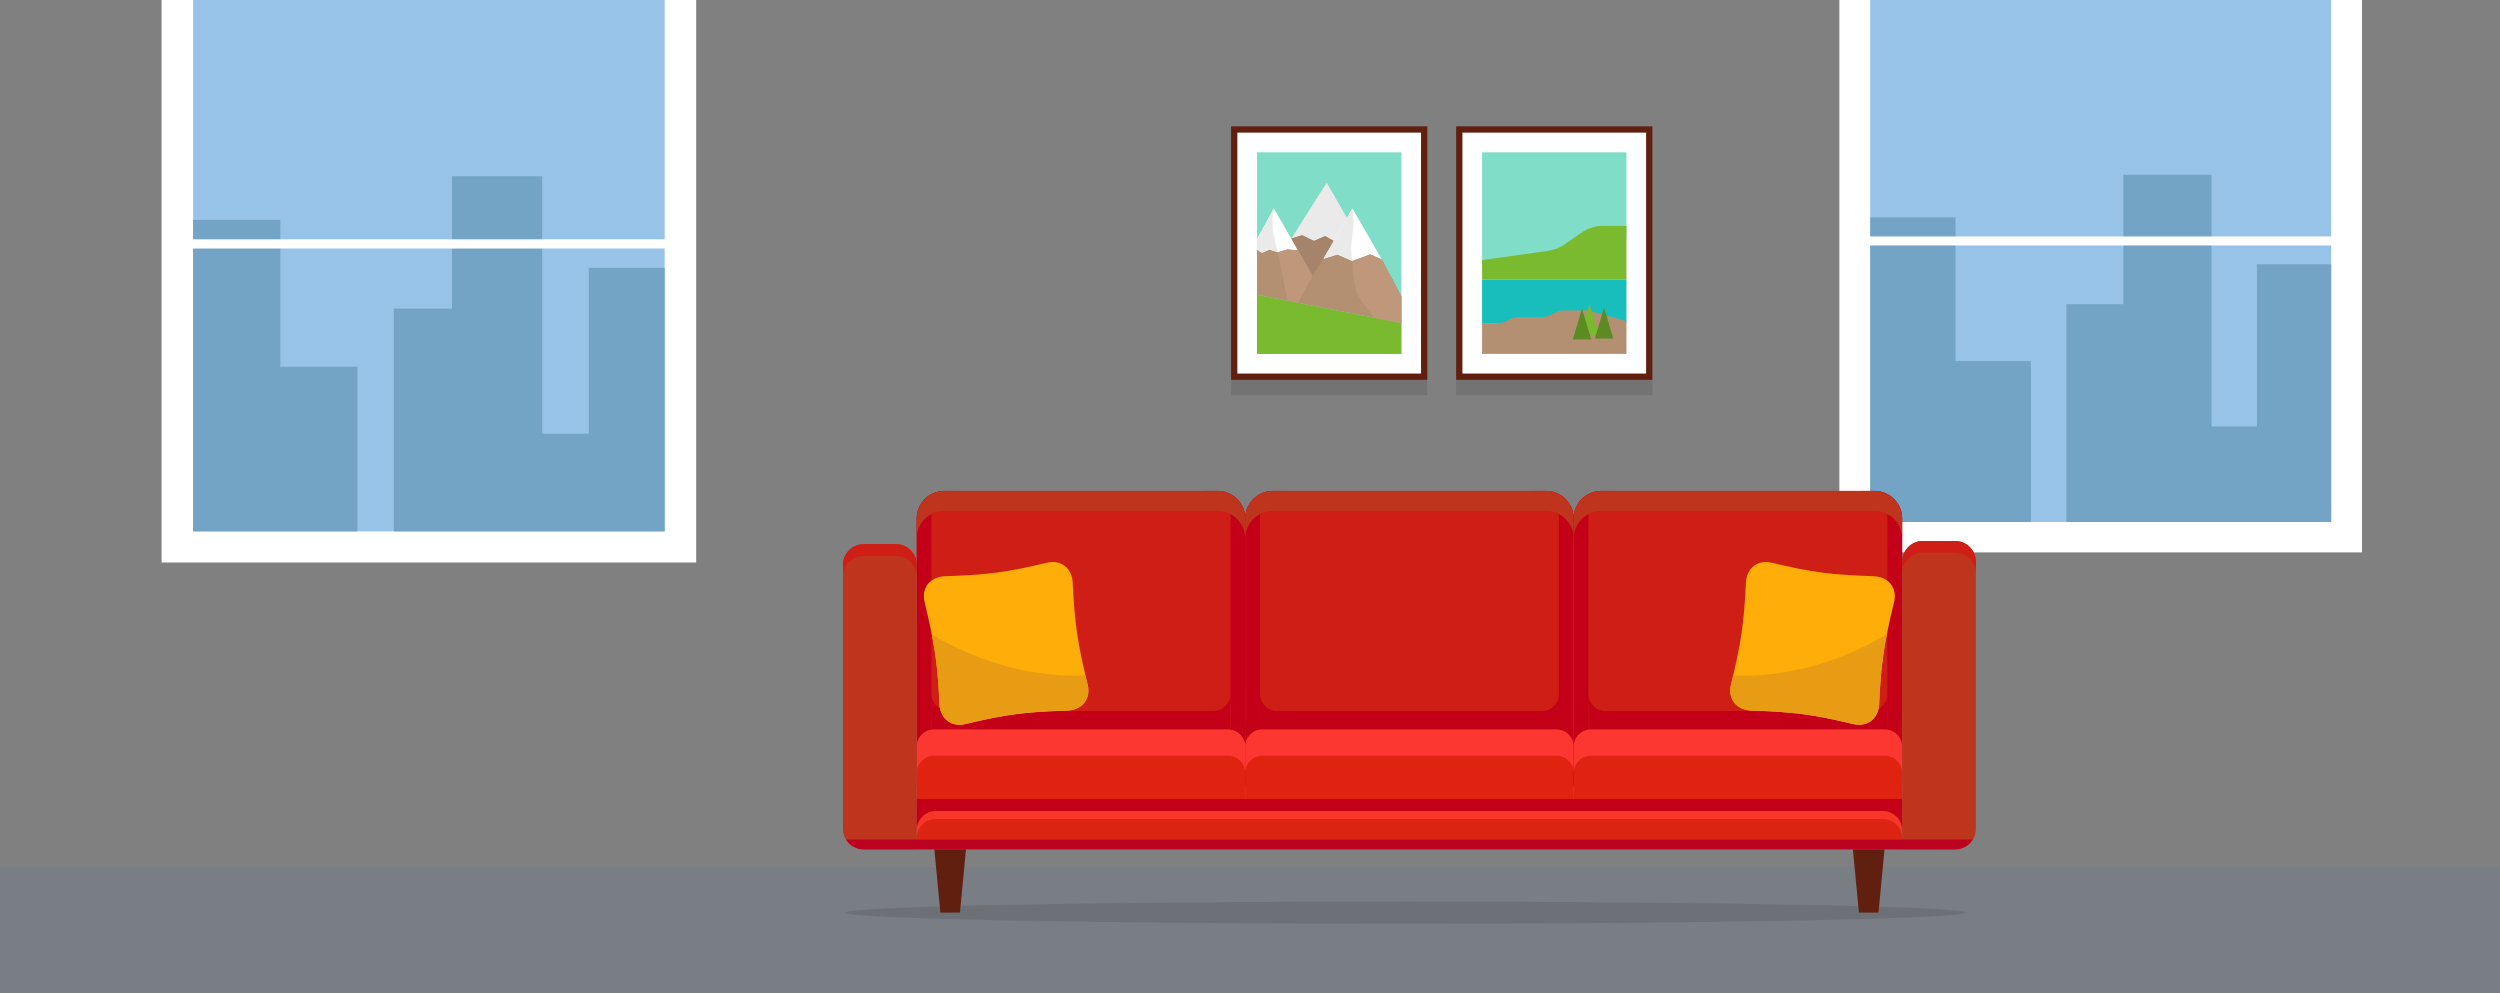
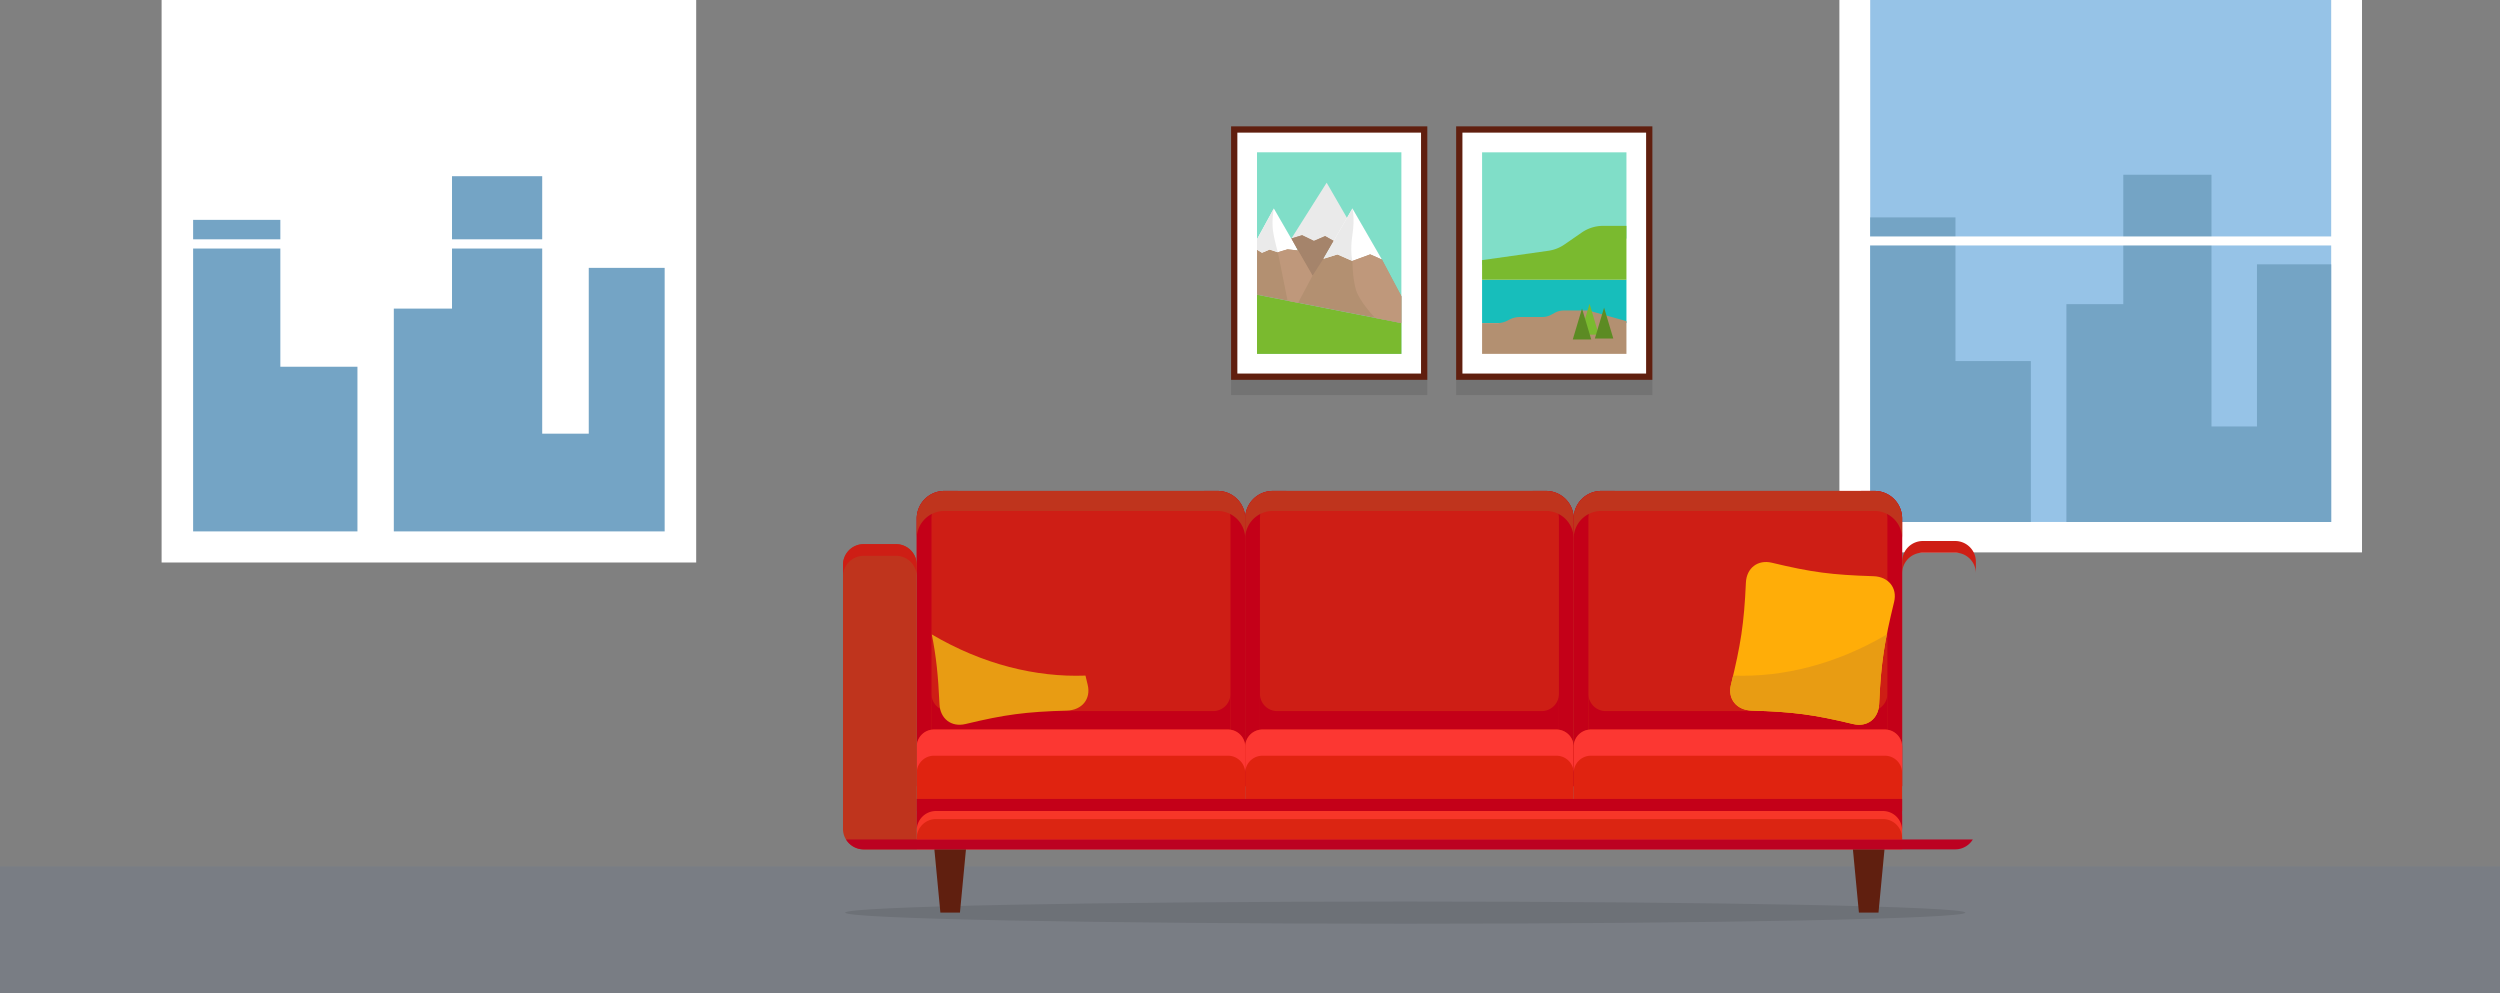
<svg xmlns="http://www.w3.org/2000/svg" id="scene3-background-offsite" width="1800" height="715" viewBox="0 0 1800 715">
  <rect x="0" y="0" width="1800" height="715" fill="#808080" stroke="none" />
  <defs>
    <clipPath id="clip-path">
      <rect id="overlay" width="1800" height="715" fill="#0085d5" opacity="0.8" />
    </clipPath>
    <linearGradient id="linear-gradient" x1="-57.647" y1="11.448" x2="-57.611" y2="11.448" gradientUnits="objectBoundingBox">
      <stop offset="0" stop-color="#b0b1b2" />
      <stop offset="0.319" stop-color="#b0b1b2" />
      <stop offset="0.671" stop-color="#737476" />
      <stop offset="0.906" stop-color="#e5e5e4" />
      <stop offset="1" stop-color="#e5e5e4" />
    </linearGradient>
    <clipPath id="clip-path-2">
      <rect id="Rectangle_1513" data-name="Rectangle 1513" width="1493.848" height="823.035" fill="none" />
    </clipPath>
    <clipPath id="clip-path-3">
      <rect id="Rectangle_1512" data-name="Rectangle 1512" width="141.292" height="10.955" fill="none" />
    </clipPath>
    <clipPath id="clip-path-6">
      <rect id="Rectangle_1525" data-name="Rectangle 1525" width="806.539" height="15.971" fill="none" />
    </clipPath>
  </defs>
  <g id="scene3-background-offsite-mask" clip-path="url(#clip-path)">
    <g id="floor" transform="translate(0 623.821)" opacity="0.3">
      <rect id="Rectangle_1522" data-name="Rectangle 1522" width="1800" height="91.179" transform="translate(0)" fill="#69778e" />
      <rect id="Rectangle_1523" data-name="Rectangle 1523" width="1799.998" height="91.179" fill="none" />
    </g>
    <g id="Window" transform="translate(144.076)">
      <rect id="Rectangle_1496" data-name="Rectangle 1496" width="376.291" height="448.477" transform="translate(1180.282 -50.751)" fill="#fff" />
      <rect id="Rectangle_1499" data-name="Rectangle 1499" width="331.902" height="404.662" transform="translate(1202.476 -28.844)" fill="#96c3e7" />
      <path id="Path_1333" data-name="Path 1333" d="M1615.3,275.944h-61.391V495.236h115.662V379.365H1615.3Zm217.082,33.791V426.468h-32.767V245.225h-63.487v93.182h-40.958V495.236h190.641v-185.5Z" transform="translate(-351.431 -119.418)" fill="#74a4c5" />
      <rect id="Rectangle_1500" data-name="Rectangle 1500" width="349.174" height="6.485" transform="translate(1193.841 170.245)" fill="#fff" />
    </g>
    <g id="Window-2" data-name="Window" transform="translate(53.076)">
      <path id="Path_6469" data-name="Path 6469" d="M1588.048,438.405h0l-4.235-6.156a1.191,1.191,0,0,0-.54-2.246h-6.335a1.184,1.184,0,0,0-.657,2.166l-4.16,6.241a4.944,4.944,0,0,0-.826,2.736v.032l.068,10.624h17.551V441.2a4.937,4.937,0,0,0-.866-2.8h0a4.937,4.937,0,0,1,.866,2.8v10.6h-17.551l-.068-10.624v-.032a4.944,4.944,0,0,1,.826-2.736l4.16-6.241a1.184,1.184,0,0,1,.657-2.166h6.335a1.191,1.191,0,0,1,.54,2.246l4.235,6.156Z" transform="translate(-1400.329 -54.305)" fill="url(#linear-gradient)" />
      <rect id="Rectangle_1504" data-name="Rectangle 1504" width="384.908" height="458.747" transform="translate(63.275 -53.744)" fill="#fff" />
-       <rect id="Rectangle_1507" data-name="Rectangle 1507" width="339.503" height="413.929" transform="translate(85.978 -31.335)" fill="#96c3e7" />
      <path id="Path_1334" data-name="Path 1334" d="M94.132,278.081h-62.8V502.394h118.31V383.87H94.132Zm222.053,34.565V432.051H282.667V246.658h-64.94v95.315h-41.9V502.394H370.837V312.645Z" transform="translate(54.643 -119.8)" fill="#74a4c5" />
      <rect id="Rectangle_1508" data-name="Rectangle 1508" width="357.17" height="6.633" transform="translate(77.144 172.312)" fill="#fff" />
    </g>
    <g id="painting" transform="translate(153.076 -54.016)">
      <rect id="Rectangle_1509" data-name="Rectangle 1509" width="141.292" height="182.504" transform="translate(895.349 144.991)" fill="#601f0f" />
      <rect id="Rectangle_1510" data-name="Rectangle 1510" width="132.248" height="173.461" transform="translate(899.871 149.513)" fill="#fff" />
      <path id="Path_1335" data-name="Path 1335" d="M1350.395,378.137V348.3H1246.45v31.23h103.944Z" transform="translate(-332.431 -92.892)" fill="#17bebb" />
      <g id="Group_1286" data-name="Group 1286" transform="translate(0 -0.004)">
        <g id="Group_1285" data-name="Group 1285" clip-path="url(#clip-path-2)">
          <path id="Path_1336" data-name="Path 1336" d="M1350.394,386.2l-27.361-7.676h-17.744a13.588,13.588,0,0,0-6.485,1.647l-2.577,1.4a13.591,13.591,0,0,1-6.485,1.648h-16.1a16.079,16.079,0,0,0-7.436,1.823l-1.392.726a16.081,16.081,0,0,1-7.437,1.823H1246.45V409.77h103.944V386.2Z" transform="translate(-332.431 -100.949)" fill="#b39071" />
          <path id="Path_1337" data-name="Path 1337" d="M1350.4,223.2v62.137h-25.225l-24.662,13.016-54.057,5.822V223.2Z" transform="translate(-332.433 -59.524)" fill="#80dec8" />
          <path id="Path_1338" data-name="Path 1338" d="M1350.395,295.42v38.775H1246.451V320.1l47.681-6.728a27.2,27.2,0,0,0,11.672-4.562l12.382-8.561a27.206,27.206,0,0,1,15.473-4.829Z" transform="translate(-332.431 -78.786)" fill="#7aba2f" />
          <path id="Path_1339" data-name="Path 1339" d="M1349.564,371.948l-6.641,22.249H1356.2Z" transform="translate(-358.161 -99.196)" fill="#7aba2f" />
          <path id="Path_1340" data-name="Path 1340" d="M1342.155,376.6l-6.641,22.249H1348.8Z" transform="translate(-356.185 -100.436)" fill="#5c8b23" />
          <path id="Path_1341" data-name="Path 1341" d="M1363.822,375.714l-6.641,22.249h13.281Z" transform="translate(-361.963 -100.2)" fill="#5c8b23" />
          <g id="Group_1284" data-name="Group 1284" transform="translate(895.349 327.499)" opacity="0.1" style="mix-blend-mode: multiply;isolation: isolate">
            <g id="Group_1283" data-name="Group 1283">
              <g id="Group_1282" data-name="Group 1282" clip-path="url(#clip-path-3)">
                <rect id="Rectangle_1511" data-name="Rectangle 1511" width="141.292" height="10.955" />
              </g>
            </g>
          </g>
        </g>
      </g>
    </g>
    <g id="painting-2" data-name="painting" transform="translate(153.076 -54.016)">
      <rect id="Rectangle_1514" data-name="Rectangle 1514" width="141.292" height="182.504" transform="translate(733.301 144.991)" fill="#601f0f" />
      <rect id="Rectangle_1515" data-name="Rectangle 1515" width="132.248" height="173.461" transform="translate(737.823 149.513)" fill="#fff" />
      <rect id="Rectangle_1516" data-name="Rectangle 1516" width="103.941" height="145.147" transform="translate(751.976 163.671)" fill="#80dec8" />
      <path id="Path_1342" data-name="Path 1342" d="M1083.138,253.048l-29.45,46.6,54.18-3.769Z" transform="translate(-281.021 -67.489)" fill="#eaeaea" />
      <path id="Path_1343" data-name="Path 1343" d="M1110.069,278.347l-24.963,43.237,46.219-6.422Z" transform="translate(-289.4 -74.236)" fill="#fff" />
      <path id="Path_1344" data-name="Path 1344" d="M1025.472,363.06l103.941,20.4v22.182H1025.472Z" transform="translate(-273.496 -96.829)" fill="#7aba2f" />
      <path id="Path_1345" data-name="Path 1345" d="M1025.472,312.9l29.591-4.277-17.481-30.278-12.11,22.172Z" transform="translate(-273.496 -74.236)" fill="#fff" />
      <path id="Path_1346" data-name="Path 1346" d="M1115.421,322.175l-8.471-3.746-12.785,4.719-10.811-4.719-10.1,3.149L1079.3,311.1l1.363-2.361-6.149-3.474-8.066,3.474-8.5-4.108-7.714,2.341,4.835,8.659-7.589-.848-6.993,2.085-5.97-1.94-5.447,2.313-3.592-2.22v32.451l103.941,20.4v-19.3Z" transform="translate(-273.496 -81.247)" fill="#b39071" />
      <path id="Path_1347" data-name="Path 1347" d="M1059.232,306.977l7.714-2.341,8.5,4.107,8.066-3.473,6.15,3.473-7.409,12.834-7.807,12.148-10.383-18.089Z" transform="translate(-282.5 -81.247)" fill="#a5846b" />
      <path id="Path_1348" data-name="Path 1348" d="M1060.521,319.329l10.383,18.089-10.383,19.562-7.572-1.486-7.01-34.927,6.993-2.086Z" transform="translate(-278.955 -84.94)" fill="#bf987b" />
      <g id="Group_1293" data-name="Group 1293" transform="translate(0 -0.004)">
        <g id="Group_1292" data-name="Group 1292" clip-path="url(#clip-path-2)">
          <path id="Path_1349" data-name="Path 1349" d="M1140.4,327.19,1154.4,353.6v19.3l-18.921-3.714s-11.4-11.812-13.865-20.5-2.462-20.521-2.462-20.521l12.785-4.719Z" transform="translate(-298.479 -86.26)" fill="#bf987b" />
          <path id="Path_1350" data-name="Path 1350" d="M1090.631,314.567l20.911-36.22s1.854,6.932,0,18.894,0,18.895,0,18.895l-10.811-4.72Z" transform="translate(-290.874 -74.232)" fill="#eaeaea" />
          <path id="Path_1351" data-name="Path 1351" d="M1025.472,300.518l12.11-22.172a56.933,56.933,0,0,0-.774,14.64c.752,6.837,3.674,16.876,3.674,16.876l-5.97-1.94-5.447,2.313-3.592-2.22Z" transform="translate(-273.496 -74.232)" fill="#eaeaea" />
        </g>
      </g>
      <g id="Group_16384" data-name="Group 16384" transform="translate(733.298 327.495)" opacity="0.1" style="mix-blend-mode: multiply;isolation: isolate">
        <g id="Group_1288" data-name="Group 1288">
          <g id="Group_1287" data-name="Group 1287" clip-path="url(#clip-path-3)">
            <rect id="Rectangle_1517" data-name="Rectangle 1517" width="141.292" height="10.955" transform="translate(0.003)" />
          </g>
        </g>
      </g>
    </g>
    <g id="Couch" transform="translate(90.076)">
      <g id="Group_1301" data-name="Group 1301" transform="translate(518.451 649.109)" opacity="0.1">
        <g id="Group_1300" data-name="Group 1300">
          <g id="Group_1299" data-name="Group 1299" clip-path="url(#clip-path-6)">
            <path id="Path_1352" data-name="Path 1352" d="M1427.641,966.839c0,4.41-180.55,7.986-403.27,7.986S621.1,971.249,621.1,966.839s180.55-7.986,403.271-7.986,403.27,3.576,403.27,7.986" transform="translate(-621.1 -958.853)" />
          </g>
        </g>
      </g>
      <path id="Path_1353" data-name="Path 1353" d="M1400.85,870.526v23.9H691.362v-23.9A12.426,12.426,0,0,1,703.784,858.1h684.644a12.426,12.426,0,0,1,12.422,12.422" transform="translate(-121.388 -282.874)" fill="#f73628" />
      <path id="Path_1354" data-name="Path 1354" d="M927.858,768.28h-236.5v-192.7A19.875,19.875,0,0,1,711.238,555.7H907.983a19.875,19.875,0,0,1,19.875,19.875Z" transform="translate(-121.388 -202.223)" fill="#ce1e15" />
      <path id="Path_1355" data-name="Path 1355" d="M721.855,555.7H711.238a19.874,19.874,0,0,0-19.875,19.875v192.7H701.98v-192.7A19.875,19.875,0,0,1,721.855,555.7" transform="translate(-121.388 -202.223)" fill="#c40018" />
      <path id="Path_1356" data-name="Path 1356" d="M972.29,555.7h10.617a19.875,19.875,0,0,1,19.875,19.875v192.7H992.165v-192.7A19.875,19.875,0,0,0,972.29,555.7" transform="translate(-196.312 -202.223)" fill="#c40018" />
      <path id="Path_1357" data-name="Path 1357" d="M907.983,555.7H711.237a19.875,19.875,0,0,0-19.875,19.875v14.427a19.875,19.875,0,0,1,19.875-19.875H907.983a19.875,19.875,0,0,1,19.875,19.875V575.579A19.875,19.875,0,0,0,907.983,555.7" transform="translate(-121.388 -202.223)" fill="#bf341d" />
      <path id="Path_1358" data-name="Path 1358" d="M908.653,767.335H718.291a12.449,12.449,0,0,1-12.45-12.448v33.024H921.1V754.887a12.45,12.45,0,0,1-12.45,12.448" transform="translate(-125.25 -255.346)" fill="#c40018" />
      <path id="Path_1359" data-name="Path 1359" d="M927.858,848.627h-236.5V802.4a12.421,12.421,0,0,1,12.421-12.421H915.436A12.422,12.422,0,0,1,927.858,802.4Z" transform="translate(-121.388 -264.706)" fill="#e02310" />
      <path id="Path_1360" data-name="Path 1360" d="M915.436,789.981H703.784A12.422,12.422,0,0,0,691.362,802.4v18.836a12.423,12.423,0,0,1,12.422-12.422H915.436a12.423,12.423,0,0,1,12.422,12.422V802.4a12.422,12.422,0,0,0-12.422-12.422" transform="translate(-121.388 -264.706)" fill="#fc3732" />
      <path id="Path_1361" data-name="Path 1361" d="M1250.369,768.28h-236.5v-192.7a19.875,19.875,0,0,1,19.875-19.875h196.745a19.875,19.875,0,0,1,19.875,19.875Z" transform="translate(-207.403 -202.223)" fill="#ce1e15" />
      <path id="Path_1362" data-name="Path 1362" d="M1044.366,555.7h-10.617a19.875,19.875,0,0,0-19.875,19.875v192.7h10.617v-192.7a19.875,19.875,0,0,1,19.875-19.875" transform="translate(-207.403 -202.223)" fill="#c40018" />
      <path id="Path_1363" data-name="Path 1363" d="M1231.164,767.335H1040.8a12.449,12.449,0,0,1-12.45-12.448v33.024h215.261V754.887a12.449,12.449,0,0,1-12.449,12.448" transform="translate(-211.264 -255.346)" fill="#c40018" />
      <path id="Path_1364" data-name="Path 1364" d="M1294.8,555.7h10.617a19.875,19.875,0,0,1,19.875,19.875v192.7h-10.617v-192.7A19.875,19.875,0,0,0,1294.8,555.7" transform="translate(-282.326 -202.223)" fill="#c40018" />
      <path id="Path_1365" data-name="Path 1365" d="M1230.494,555.7H1033.748a19.875,19.875,0,0,0-19.875,19.875v14.427a19.875,19.875,0,0,1,19.875-19.875h196.745a19.875,19.875,0,0,1,19.875,19.875V575.579a19.875,19.875,0,0,0-19.875-19.875" transform="translate(-207.402 -202.223)" fill="#bf341d" />
      <path id="Path_1366" data-name="Path 1366" d="M1250.369,848.627h-236.5V802.4a12.422,12.422,0,0,1,12.421-12.421h211.652a12.422,12.422,0,0,1,12.422,12.421Z" transform="translate(-207.403 -264.706)" fill="#e02310" />
      <path id="Path_1367" data-name="Path 1367" d="M1237.947,789.981H1026.3a12.422,12.422,0,0,0-12.422,12.422v18.836a12.422,12.422,0,0,1,12.422-12.422h211.651a12.423,12.423,0,0,1,12.422,12.422V802.4a12.422,12.422,0,0,0-12.422-12.422" transform="translate(-207.403 -264.706)" fill="#fc3732" />
      <path id="Path_1368" data-name="Path 1368" d="M1572.878,768.28H1336.383v-192.7a19.875,19.875,0,0,1,19.875-19.875H1553a19.875,19.875,0,0,1,19.875,19.875Z" transform="translate(-293.417 -202.223)" fill="#ce1e15" />
      <path id="Path_1369" data-name="Path 1369" d="M1553.674,767.335H1363.312a12.449,12.449,0,0,1-12.45-12.448v33.024h215.261V754.887a12.449,12.449,0,0,1-12.449,12.448" transform="translate(-297.278 -255.346)" fill="#c40018" />
      <path id="Path_1370" data-name="Path 1370" d="M1366.875,555.7h-10.617a19.875,19.875,0,0,0-19.875,19.875v192.7H1347v-192.7a19.875,19.875,0,0,1,19.875-19.875" transform="translate(-293.417 -202.223)" fill="#c40018" />
      <path id="Path_1371" data-name="Path 1371" d="M1617.31,555.7h10.617a19.875,19.875,0,0,1,19.875,19.875v192.7h-10.617v-192.7A19.875,19.875,0,0,0,1617.31,555.7" transform="translate(-368.34 -202.223)" fill="#c40018" />
      <path id="Path_1372" data-name="Path 1372" d="M1553,555.7H1356.257a19.875,19.875,0,0,0-19.875,19.875v14.427a19.875,19.875,0,0,1,19.875-19.875H1553a19.875,19.875,0,0,1,19.875,19.875V575.579A19.875,19.875,0,0,0,1553,555.7" transform="translate(-293.416 -202.223)" fill="#bf341d" />
      <path id="Path_1373" data-name="Path 1373" d="M1572.878,848.627H1336.383V802.4a12.422,12.422,0,0,1,12.421-12.421h211.652a12.422,12.422,0,0,1,12.422,12.421Z" transform="translate(-293.417 -264.706)" fill="#e02310" />
      <path id="Path_1374" data-name="Path 1374" d="M1560.456,789.981H1348.805a12.422,12.422,0,0,0-12.422,12.422v18.836a12.422,12.422,0,0,1,12.422-12.422h211.651a12.423,12.423,0,0,1,12.422,12.422V802.4a12.422,12.422,0,0,0-12.422-12.422" transform="translate(-293.417 -264.706)" fill="#fc3732" />
      <path id="Path_1375" data-name="Path 1375" d="M672.052,622.7V827.708H633.867a14.881,14.881,0,0,1-12.72-7.081,14.42,14.42,0,0,1-2.187-7.672V622.7a14.843,14.843,0,0,1,14.906-14.754h23.279A14.843,14.843,0,0,1,672.052,622.7" transform="translate(-102.078 -216.157)" fill="#bf341d" />
      <path id="Path_1376" data-name="Path 1376" d="M657.147,607.949H633.868a14.919,14.919,0,0,0-14.906,14.906v8.387a14.918,14.918,0,0,1,14.906-14.906h23.279a14.918,14.918,0,0,1,14.906,14.906v-8.387a14.919,14.919,0,0,0-14.906-14.906" transform="translate(-102.079 -216.157)" fill="#ce1e15" />
-       <path id="Path_1377" data-name="Path 1377" d="M1711.984,619.76V811.976a14.685,14.685,0,0,1-2.186,7.752,14.848,14.848,0,0,1-12.72,7.155h-38.185V619.76a14.919,14.919,0,0,1,14.906-14.906h23.279a14.918,14.918,0,0,1,14.906,14.906" transform="translate(-379.431 -215.332)" fill="#bf341d" />
      <path id="Path_1378" data-name="Path 1378" d="M691.361,858.1v22.568A13.876,13.876,0,0,1,705.237,866.8H1386.97a13.876,13.876,0,0,1,13.877,13.876V858.1Z" transform="translate(-121.388 -282.874)" fill="#c40018" />
      <path id="Path_1379" data-name="Path 1379" d="M727.092,953.175H713l-4.326-45.552h22.747Z" transform="translate(-126.004 -296.081)" fill="#601f0f" />
      <path id="Path_1380" data-name="Path 1380" d="M1628.98,953.175h-14.1l-4.326-45.552h22.747Z" transform="translate(-366.54 -296.081)" fill="#601f0f" />
      <path id="Path_1381" data-name="Path 1381" d="M1697.081,604.855H1673.8a14.918,14.918,0,0,0-14.906,14.906v8.387a14.918,14.918,0,0,1,14.906-14.906h23.279a14.918,14.918,0,0,1,14.906,14.906v-8.387a14.918,14.918,0,0,0-14.906-14.906" transform="translate(-379.432 -215.332)" fill="#ce1e15" />
      <path id="Path_1382" data-name="Path 1382" d="M1400.831,892.524v-.8a13.876,13.876,0,0,0-13.876-13.876H705.222a13.876,13.876,0,0,0-13.876,13.876v.8Z" transform="translate(-121.384 -288.139)" fill="#db2512" />
      <path id="Path_1383" data-name="Path 1383" d="M1433.241,897.878a14.848,14.848,0,0,1-12.72,7.155H634.664a14.85,14.85,0,0,1-12.721-7.155Z" transform="translate(-102.874 -293.482)" fill="#bc0221" />
      <path id="Path_1384" data-name="Path 1384" d="M1490.6,713.943c6.993-28.774,9.445-43.586,10.778-73.572.471-10.581,8.584-16.8,18.714-14.365,28.709,6.9,42.926,8.733,73.184,9.7,10.677.339,17.282,8.339,14.815,18.494-6.99,28.774-9.443,43.588-10.779,73.572-.471,10.582-8.583,16.8-18.715,14.365-28.711-6.9-42.927-8.737-73.183-9.7-10.677-.339-17.282-8.34-14.814-18.494" transform="translate(-334.409 -220.833)" fill="#ffad08" />
      <path id="Path_1385" data-name="Path 1385" d="M1578.6,761.1c10.132,2.435,18.244-3.783,18.715-14.364.925-20.761,2.388-34.253,5.519-50.137-36.521,21.519-74.937,30.955-110.635,29.628-.507,2.156-1.032,4.36-1.6,6.683-2.468,10.153,4.137,18.155,14.814,18.493,30.256.96,44.472,2.8,73.183,9.7" transform="translate(-334.409 -239.801)" fill="#e89c13" />
-       <path id="Path_1386" data-name="Path 1386" d="M816.293,713.943c-6.993-28.774-9.445-43.586-10.778-73.572-.471-10.581-8.584-16.8-18.715-14.365-28.708,6.9-42.925,8.733-73.183,9.7-10.677.339-17.282,8.339-14.815,18.494,6.99,28.774,9.443,43.588,10.779,73.572.471,10.582,8.583,16.8,18.715,14.365,28.711-6.9,42.928-8.737,73.182-9.7,10.677-.339,17.283-8.34,14.815-18.494" transform="translate(-123.234 -220.833)" fill="#ffad08" />
      <path id="Path_1387" data-name="Path 1387" d="M730.4,761.1c-10.132,2.435-18.244-3.783-18.715-14.364-.925-20.761-2.388-34.253-5.519-50.137,36.521,21.519,74.937,30.955,110.635,29.628.507,2.156,1.032,4.36,1.6,6.683,2.468,10.153-4.137,18.155-14.814,18.493-30.256.96-44.472,2.8-73.183,9.7" transform="translate(-125.335 -239.801)" fill="#e89c13" />
    </g>
  </g>
</svg>